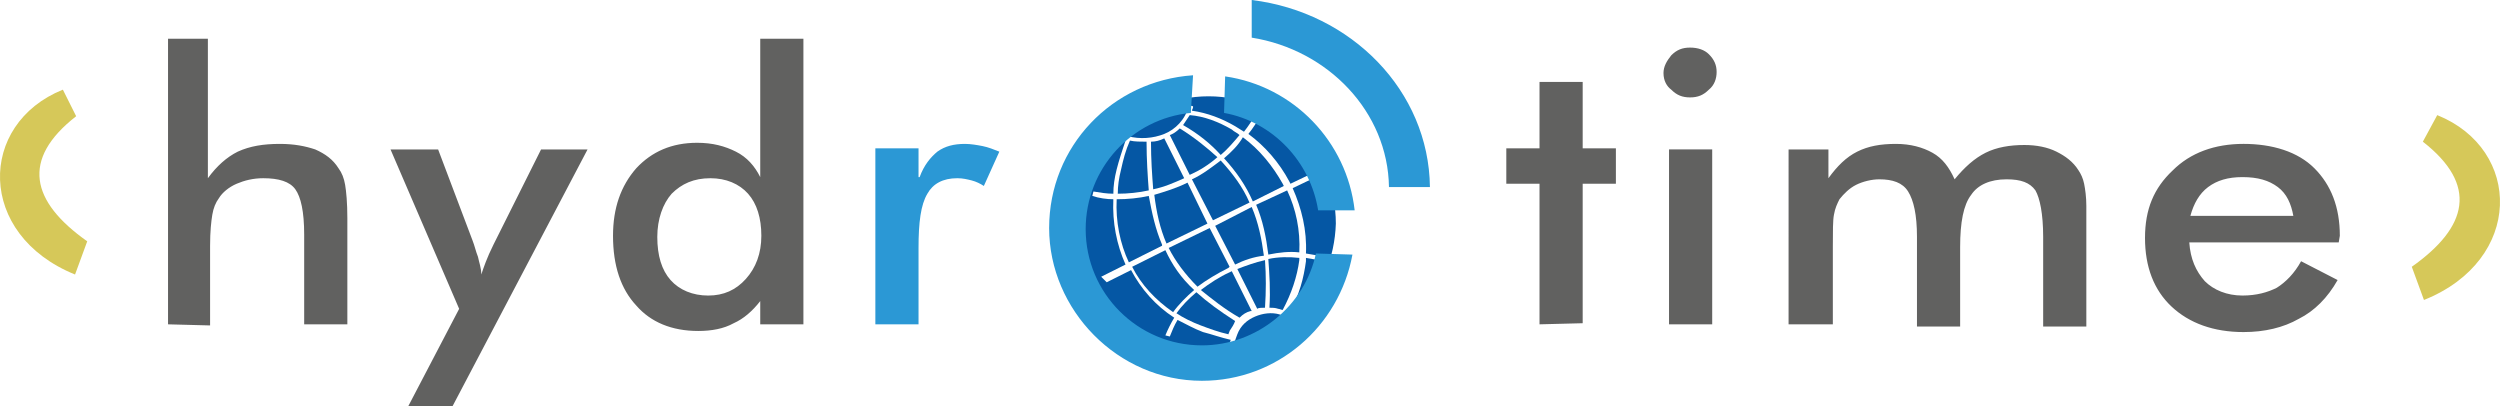
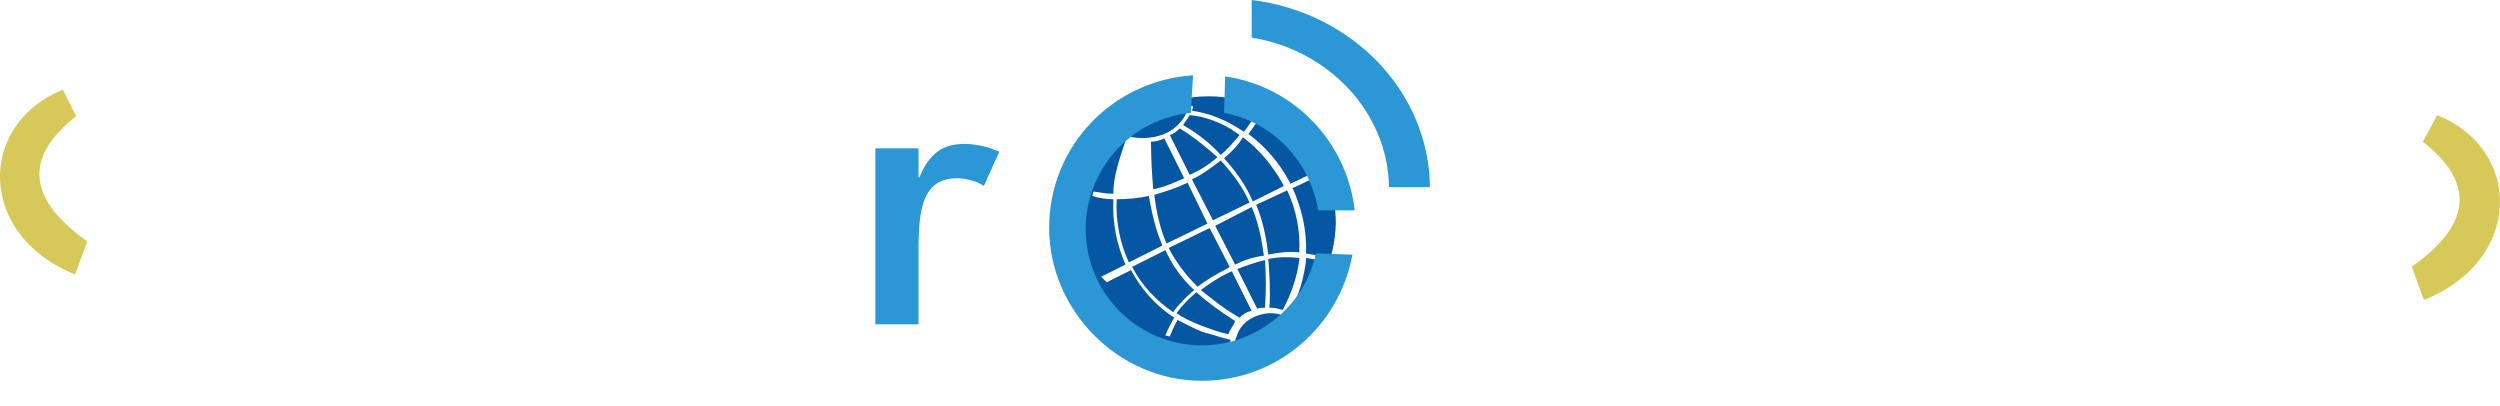
<svg xmlns="http://www.w3.org/2000/svg" id="Layer_1" viewBox="0 0 225.85 36.7">
  <defs>
    <style>.cls-1,.cls-2{fill-rule:evenodd;}.cls-1,.cls-3{fill:#2b98d5;}.cls-4{fill:#616160;}.cls-5{fill:#0557a4;}.cls-2{fill:#d6c859;}</style>
  </defs>
-   <path class="cls-4" d="M15.18,29.3V3.5h3.6v12.6c.8-1.1,1.7-1.9,2.7-2.4,1.1-.5,2.3-.7,3.8-.7,1.3,0,2.3,.2,3.2,.5,.9,.4,1.6,.9,2.1,1.7,.3,.4,.5,.9,.6,1.5s.2,1.6,.2,3v9.6h-3.9v-8.1c0-2.1-.3-3.4-.8-4.1s-1.5-1-2.9-1c-.9,0-1.7,.2-2.4,.5-.7,.3-1.3,.8-1.6,1.3-.3,.4-.5,.9-.6,1.5s-.2,1.5-.2,2.8v7.2l-3.8-.1h0Zm25.7,7.4h-4l4.6-8.8-6.2-14.4h4.3l3.1,8.2c.2,.5,.3,1,.5,1.5,.1,.5,.3,1,.3,1.6,.2-.6,.5-1.5,1.1-2.7l.1-.2,4.2-8.4h4.2l-12.2,23.2Zm27.9-15.4c0-1.6-.4-2.9-1.2-3.8-.8-.9-2-1.4-3.4-1.4-1.5,0-2.6,.5-3.5,1.4-.8,.9-1.3,2.3-1.3,3.9,0,1.7,.4,3,1.2,3.9s2,1.4,3.4,1.4,2.5-.5,3.4-1.5c.9-1,1.4-2.3,1.4-3.9m-.1-17.8h3.9V29.3h-3.9v-2.1c-.7,.9-1.5,1.6-2.4,2-.9,.5-2,.7-3.2,.7-2.4,0-4.3-.8-5.6-2.3-1.4-1.5-2.1-3.6-2.1-6.3,0-2.5,.7-4.5,2.1-6.1,1.4-1.5,3.2-2.3,5.5-2.3,1.4,0,2.5,.3,3.5,.8s1.7,1.3,2.2,2.3V3.5Zm70.4,25.8v-12.7h-3v-3.2h3V7.4h3.9v6h3v3.2h-3v12.6l-3.9,.1h0Zm11.2-22.7c0-.6,.3-1.1,.7-1.6,.5-.5,1-.7,1.7-.7s1.3,.2,1.7,.6c.5,.5,.7,1,.7,1.6s-.2,1.2-.7,1.6c-.5,.5-1,.7-1.7,.7s-1.2-.2-1.7-.7c-.4-.3-.7-.8-.7-1.5m.5,6.9h3.9v15.8h-3.9V13.5Zm14.7,15.8h-3.9V13.5h3.6v2.6c.8-1.1,1.6-1.9,2.6-2.4s2.1-.7,3.5-.7c1.3,0,2.4,.3,3.3,.8,.9,.5,1.5,1.3,2,2.4,.9-1.1,1.8-1.9,2.8-2.4s2.2-.7,3.5-.7c1.1,0,2.1,.2,2.9,.6,.8,.4,1.5,.9,2,1.7,.2,.3,.4,.7,.5,1.2s.2,1.2,.2,2v10.9h-3.9v-8.1c0-2.1-.3-3.5-.7-4.2-.5-.7-1.3-1-2.6-1-1.5,0-2.6,.5-3.2,1.4-.7,.9-1,2.5-1,4.7v7.2h-3.9v-8.1c0-2-.3-3.3-.8-4.1-.5-.8-1.4-1.1-2.6-1.1-.7,0-1.5,.2-2.1,.5s-1.1,.8-1.5,1.3c-.2,.4-.4,.8-.5,1.4-.1,.5-.1,1.5-.1,2.9v7h-.1Zm45.8-7.4h-13.5c.1,1.5,.6,2.6,1.4,3.5,.8,.8,2,1.3,3.4,1.3,1.3,0,2.3-.3,3.1-.7,.8-.5,1.6-1.3,2.2-2.4l3.3,1.7c-.9,1.6-2.1,2.8-3.5,3.5-1.4,.8-3.1,1.2-5,1.2-2.7,0-4.9-.8-6.5-2.3s-2.4-3.6-2.4-6.2,.8-4.5,2.5-6.1c1.6-1.6,3.8-2.4,6.4-2.4s4.9,.7,6.4,2.2c1.5,1.5,2.3,3.5,2.3,6.1l-.1,.6h0Zm-4.1-2.4c-.2-1.1-.6-2-1.4-2.6-.8-.6-1.8-.9-3.2-.9-1.3,0-2.3,.3-3.1,.9s-1.3,1.5-1.6,2.6h9.3Z" />
  <path class="cls-3" d="M83.08,16c.4-1.1,1-1.8,1.6-2.3,.7-.5,1.5-.7,2.5-.7,.5,0,1.1,.1,1.6,.2,.5,.1,1,.3,1.5,.5l-1.4,3.1c-.3-.2-.7-.4-1.1-.5s-.8-.2-1.3-.2c-1.3,0-2.2,.5-2.7,1.4-.6,1-.8,2.6-.8,4.9v6.9h-3.9V13.4h3.9v2.6h.1Z" />
  <path class="cls-2" d="M5.68,8.1c-7.7,3.1-7.8,13.1,1.1,16.7l1.1-3c-5.1-3.6-6-7.4-1-11.3l-1.2-2.4Z" />
  <path class="cls-2" d="M220.18,10.4c7.7,3.1,7.8,13.1-1.2,16.7l-1.1-3c5.1-3.6,6-7.4,1-11.3l1.3-2.4Z" />
  <g>
    <path class="cls-5" d="M109.98,14.2c-1-.9-2.1-1.8-3.4-2.6-.3,.3-.6,.5-.9,.6l1.8,3.6c.9-.4,1.7-.9,2.5-1.6Z" />
    <path class="cls-5" d="M106.98,16.1l-1.8-3.6c-.4,.2-.8,.3-1.2,.3,0,1.6,.1,3,.2,4.3,1-.2,1.9-.6,2.8-1Z" />
    <path class="cls-5" d="M114.18,23.1c-.2-1.5-.5-3-1.1-4.4l-3.3,1.7,1.8,3.5c.8-.4,1.7-.7,2.6-.8Z" />
    <path class="cls-5" d="M112.88,18.3c-.6-1.4-1.5-2.6-2.6-3.8-.8,.6-1.7,1.3-2.6,1.7l1.9,3.7,3.3-1.6Z" />
    <path class="cls-5" d="M104.28,17.6c.2,1.6,.5,3,1.1,4.4l3.7-1.8-1.8-3.7c-1,.5-2,.8-3,1.1Z" />
    <path class="cls-5" d="M110.98,24.2l.1-.1-1.8-3.5-3.7,1.8c.6,1.2,1.5,2.4,2.6,3.5,.8-.6,1.8-1.2,2.8-1.7Z" />
    <path class="cls-5" d="M110.58,14.3c1.1,1.2,2,2.5,2.6,3.9l2.8-1.4-.1-.2c-.9-1.6-2.1-3.1-3.6-4.2-.4,.7-1,1.3-1.7,1.9Z" />
-     <path class="cls-5" d="M103.58,12.8c-.5,0-1.1,0-1.5-.1-.4,.9-.6,1.7-.8,2.6-.2,.8-.3,1.5-.3,2.2,.9,0,1.9-.1,2.8-.3-.1-1.3-.2-2.8-.2-4.4Z" />
    <path class="cls-5" d="M110.28,14c.6-.5,1.2-1.2,1.7-1.8-.2-.2-.5-.3-.7-.5-1.2-.7-2.5-1.2-3.8-1.3l-.6,.9c1.4,.8,2.5,1.7,3.4,2.7Z" />
    <path class="cls-5" d="M113.48,18.5c.6,1.4,.9,2.9,1.1,4.5,1-.2,1.9-.3,2.8-.2,.1-2-.3-3.9-1.1-5.6l-2.8,1.3Z" />
    <path class="cls-5" d="M114.58,23.4c.1,1.4,.2,2.8,.1,4.4,.3,0,.5,0,.8,.1,.1,0,.3,.1,.4,.1,.8-1.5,1.3-3,1.5-4.5v-.2c-.9-.1-1.9-.1-2.8,.1Z" />
    <path class="cls-5" d="M117.28,12.1c-2.1-2.1-4.9-3.4-8.1-3.4s-6,1.3-8.1,3.4c-2.1,2.1-3.4,4.9-3.4,8.1s1.3,6,3.4,8.1c2.1,2,5,3.3,8.1,3.3s6-1.3,8.1-3.4c2.1-2,3.3-4.9,3.4-8,0-3.2-1.3-6-3.4-8.1Zm.7,11.2v.3c-.2,1.5-.6,3.1-1.5,4.6,0,0,.1,0,.1,.1l-.2,.4c-.3-.1-.5-.2-.8-.3-.7-.2-1.5-.1-2.2,.2-.7,.3-1.3,.8-1.6,1.6-.1,.3-.2,.5-.3,.9l-.4-.1c0-.1,.1-.2,.1-.3-.9-.2-1.7-.5-2.5-.7-.8-.3-1.5-.7-2.3-1.1-.3,.5-.5,1-.7,1.5l-.4-.1c.2-.5,.5-1.1,.8-1.6-1.7-1.1-3-2.6-3.9-4.3l-2.2,1.1-.5-.5,2.2-1.1c-.8-1.8-1.2-3.8-1.1-5.9-.6,0-1.3-.1-1.9-.3l.1-.4c.6,.1,1.2,.2,1.8,.2,0-.7,.1-1.4,.3-2.2,.2-.8,.5-1.7,.8-2.6h-.1l.1-.4h.2c1.1,.3,2.3,.2,3.3-.2s1.9-1.3,2.2-2.5v-.1l.4,.1v.1c0,.1-.1,.2-.1,.3,1.4,.2,2.7,.7,3.9,1.4,.3,.2,.5,.3,.8,.5,.4-.5,.8-1.1,1.1-1.7l.4,.2c-.3,.6-.7,1.2-1.1,1.7,1.5,1.1,2.8,2.6,3.7,4.3l.1,.2,2.5-1.2,.2,.4-2.5,1.2c.8,1.8,1.3,3.8,1.2,5.9,.6,.1,1.3,.2,1.9,.4l-.1,.4c-.5-.2-1.2-.3-1.8-.4Z" />
    <path class="cls-5" d="M111.78,24.3l1.8,3.6c.1-.1,.4-.1,.7-.1,.1-1.5,.1-2.9,0-4.3-.9,.2-1.7,.5-2.5,.8Z" />
    <path class="cls-5" d="M107.88,26.2c-1.2-1.1-2-2.3-2.6-3.6l-3,1.5c.8,1.6,2.1,3,3.7,4.1,.5-.7,1.2-1.4,1.9-2Z" />
    <path class="cls-5" d="M104.98,22.1c-.6-1.4-.9-2.8-1.2-4.4-.9,.2-1.9,.3-2.9,.3-.1,2,.3,4,1.1,5.7l3-1.5v-.1Z" />
    <path class="cls-5" d="M106.28,28.3c.6,.4,1.4,.8,2.2,1.1,.8,.3,1.6,.6,2.5,.8,0-.1,.1-.2,.1-.3,.2-.3,.4-.6,.5-.9-1.4-.9-2.5-1.7-3.5-2.6-.7,.6-1.3,1.2-1.8,1.9Z" />
    <path class="cls-5" d="M111.08,24.6c-.9,.4-1.8,1-2.6,1.6,1,.8,2.1,1.7,3.5,2.5,.3-.3,.6-.5,1-.6h.1l-1.8-3.6-.2,.1Z" />
  </g>
  <path class="cls-1" d="M110.58,10.2c4.4,.8,7.8,4.4,8.5,8.8h3.3c-.7-6.2-5.5-11.2-11.7-12.1l-.1,3.3Zm2.5-10.2c9,1.1,16,8.2,16.1,16.9h-3.7c-.1-6.8-5.5-12.4-12.4-13.5V0Zm-5.3,6.8c-7.3,.5-13,6.4-13,13.8s6.2,13.8,13.8,13.8c6.8,0,12.4-4.9,13.6-11.4l-3.3-.1c-1,4.7-5.3,8.3-10.3,8.3-5.8,0-10.5-4.7-10.5-10.5,0-5.5,4.2-10,9.5-10.5l.2-3.4Z" />
</svg>